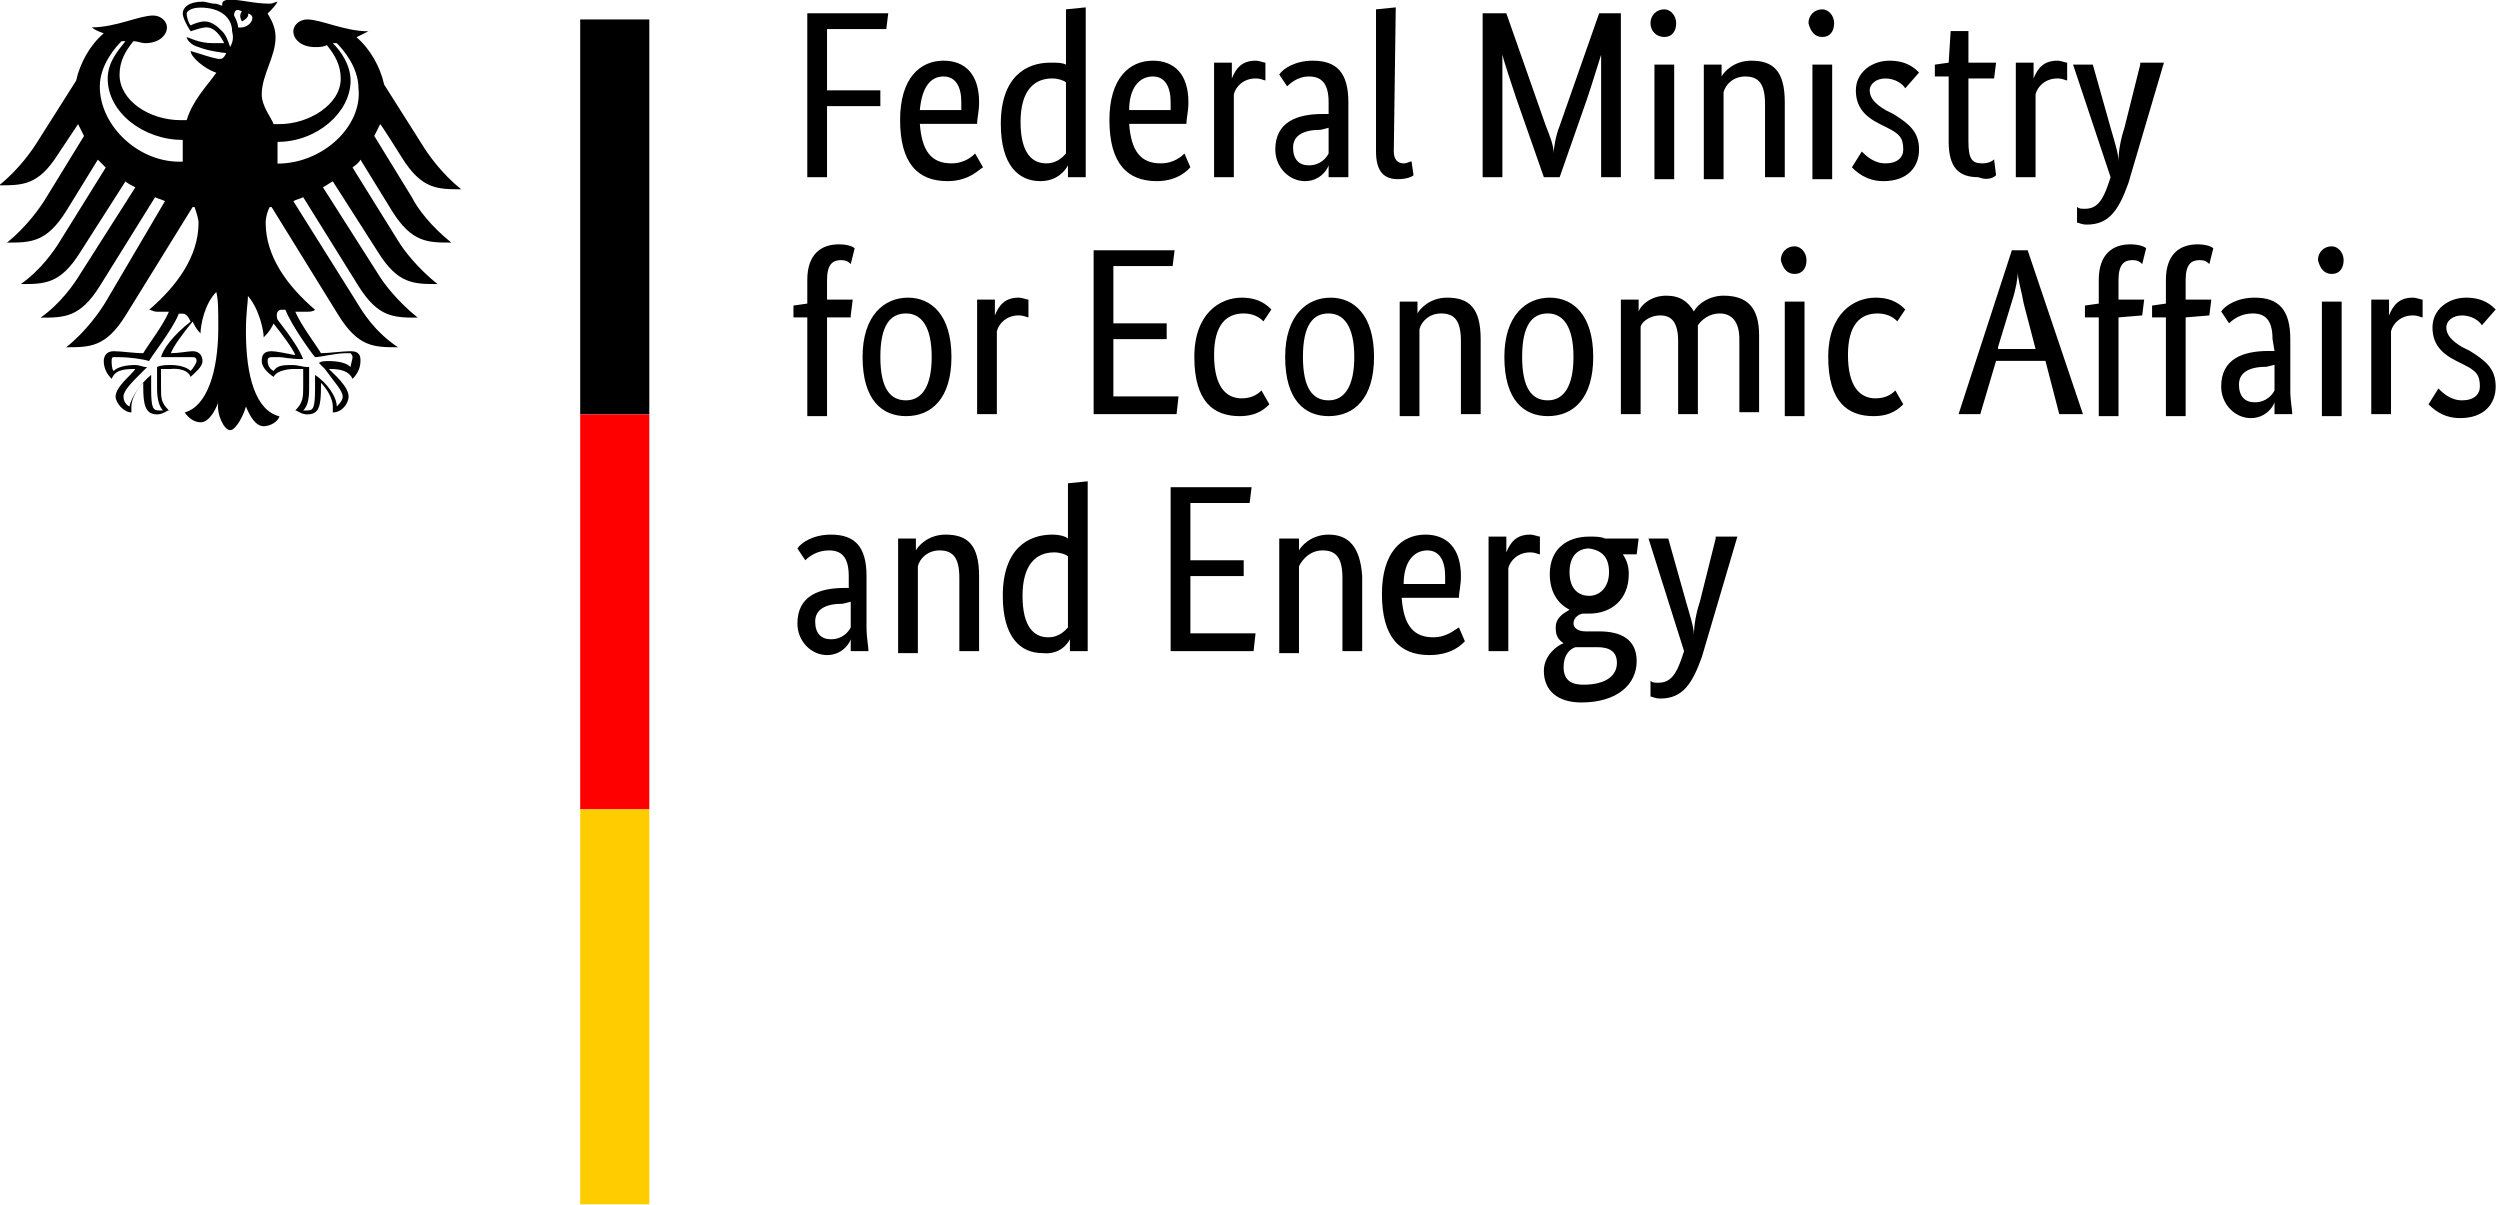
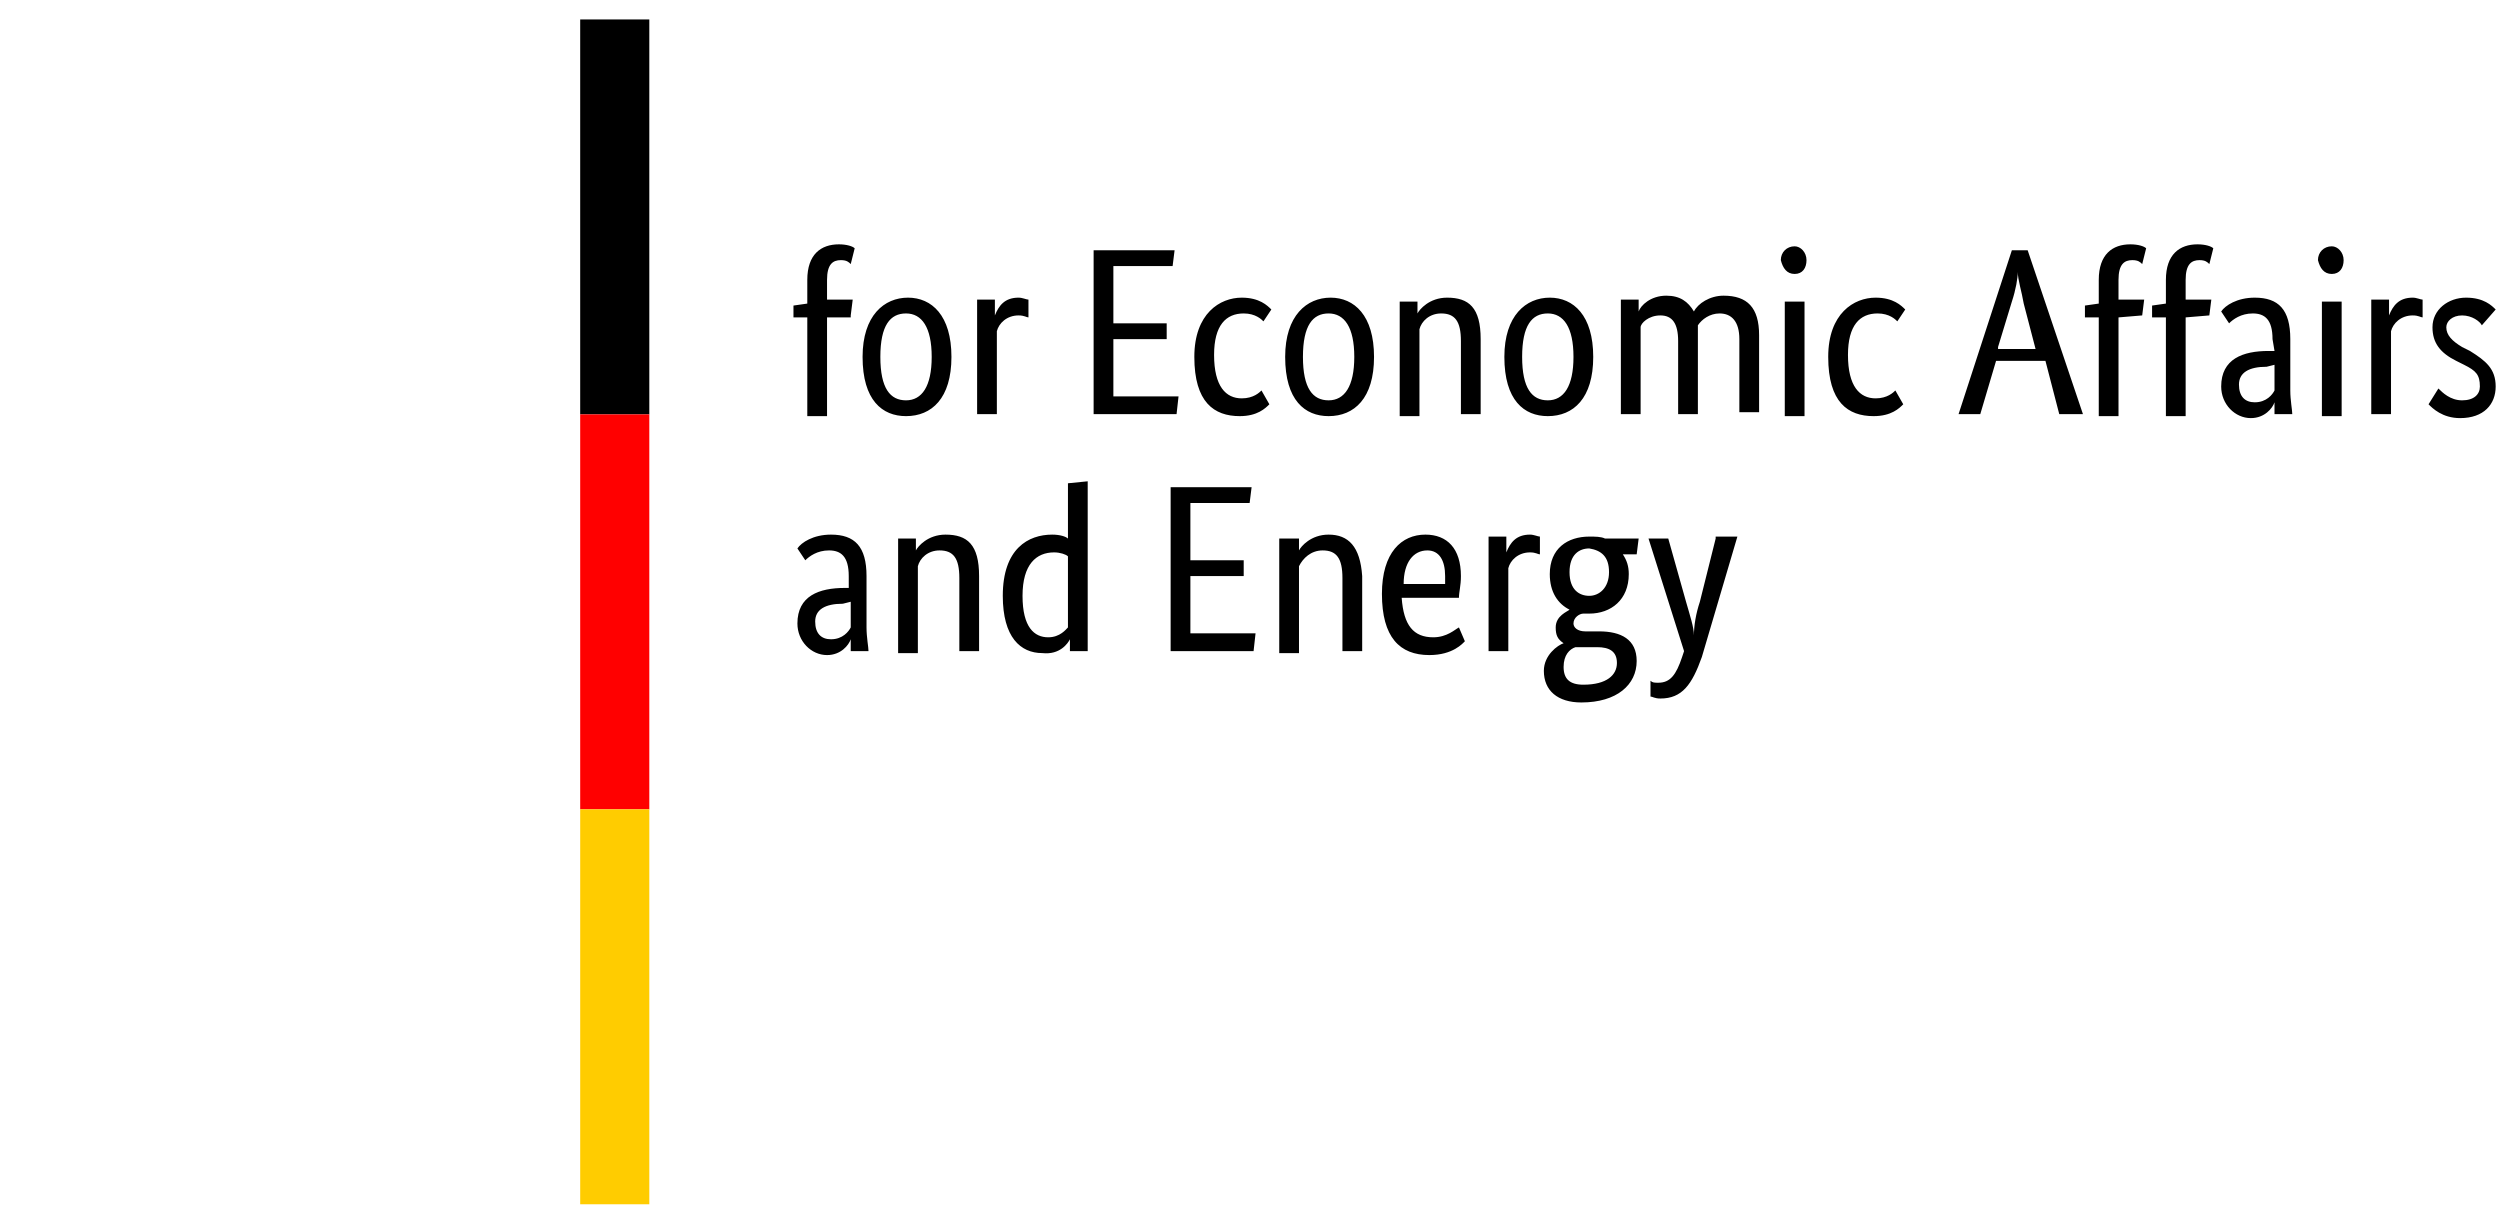
<svg xmlns="http://www.w3.org/2000/svg" version="1.1" baseProfile="basic" id="Ebene_1" viewBox="0 0 126.6 61" xml:space="preserve">
  <style type="text/css">
	.st0{fill:#FF0000;}
	.st1{fill:#FFCC00;}
</style>
  <g transform="translate(23.354, 21.785)">
    <g transform="translate(0, 0)">
-       <path d="M-9.3-13.5c0-0.2,0-0.5,0-0.7c0-0.1,0-0.3,0-0.4c2,0,3.7-1.5,3.7-3.1c0-0.8-0.5-1.5-0.9-1.9c0.1,0,0.1,0,0.2,0    c0.3,0.3,1.1,1.2,1.1,2.3C-5-15.4-7-13.5-9.3-13.5 M-11.3-20.4c0-0.2-0.1-0.4-0.2-0.6c0-0.2,0.1-0.4,0.4-0.2c-0.2,0.2,0,0.5,0,0.5    s0.4-0.2,0.3-0.4C-10.3-21-10.7-20.3-11.3-20.4 M-11.7-19.4c-0.1-0.3-0.2-0.6-0.4-0.8c-0.2-0.2-0.5-0.5-0.9-0.5    c-0.2,0-0.5,0.1-0.7,0.2c-0.1-0.1-0.2-0.4-0.2-0.6c0-0.1,0.2-0.3,0.7-0.3c1,0,1.6,0.5,1.6,1.2C-11.5-19.8-11.6-19.6-11.7-19.4     M-9.1-6.1c0.1,0,0.2,0,0.2,0c0.3,0.8,1.4,2.3,1.5,2.4l0,0l0,0c0.3,0,1-0.2,1.6-0.2h0c0.1,0,0.1,0,0.2,0c0,0,0.1,0.1,0.1,0.2    c0,0.1-0.1,0.4-0.1,0.5c-0.2-0.2-0.6-0.3-1.1-0.3c-0.2,0-0.4,0-0.5,0.1l0,0l0,0l0.3,0.3C-6.4-2.4-6-2-6-1.7c0,0.2-0.2,0.4-0.3,0.5    c0-0.5-0.5-1.2-1.1-1.6l0,0l0,0.2c0,0.1,0,0.3,0,0.5c0,1-0.1,1.1-0.4,1.1c-0.1,0-0.1,0-0.2,0c0.2-0.2,0.3-0.5,0.3-1.1l0-0.3l0-0.2    c0-0.2,0-0.4,0-0.5l0-0.1l-0.1,0c-0.2,0-0.5-0.1-0.7-0.1c-0.5,0-0.8,0-1,0.3c-0.2-0.1-0.3-0.3-0.3-0.5c0-0.2,0.1-0.2,0.3-0.2    c0.1,0,0.2,0,0.3,0c0.2,0,0.5,0.1,1.2,0.1h0l0,0c-0.2-0.5-0.6-1.1-1.3-2C-9.4-5.9-9.3-6.1-9.1-6.1 M-15.2-3.7L-15.2-3.7L-15.2-3.7    c0.7,0,1,0,1.2,0c0.1,0,0.2,0,0.3,0c0.2,0,0.3,0,0.3,0.2c0,0.1-0.2,0.4-0.3,0.5c-0.2-0.2-0.6-0.3-1-0.3c-0.2,0-0.5,0-0.7,0.1l0,0    l0,0l0,0.1c0,0.1,0,0.3,0,0.5l0,0.2l0,0.3c0,0.5,0.1,0.9,0.3,1.1c-0.1,0-0.1,0-0.2,0c-0.3,0-0.4-0.1-0.4-1.1c0-0.2,0-0.4,0-0.5    l0-0.2l0,0c-0.5,0.4-1,1.1-1.1,1.6c-0.2-0.1-0.3-0.3-0.3-0.5c0-0.3,0.4-0.7,0.9-1.2l0.3-0.3l0,0l-0.1,0c-0.1,0-0.3-0.1-0.5-0.1    c-0.5,0-0.9,0.1-1.1,0.3c-0.1-0.1-0.1-0.4-0.1-0.5c0-0.1,0-0.2,0.1-0.2c0,0,0.1,0,0.2,0h0c0.6,0,1.3,0.1,1.6,0.2l0,0l0,0    c0-0.1,1.2-1.6,1.5-2.4c0.1,0,0.1,0,0.2,0c0.2,0,0.3,0.2,0.4,0.4C-14.6-4.8-15.1-4.1-15.2-3.7 M-18.3-17.4c0-1.1,0.8-2,1.1-2.3    c0.1,0,0.1,0,0.2,0c-0.3,0.4-0.9,1-0.9,1.9c0,1.7,1.8,3.1,3.8,3.1c0,0.1,0,0.3,0,0.4c0,0.2,0,0.5,0,0.7    C-16.3-13.5-18.3-15.4-18.3-17.4 M-3-13.8c1,1.6,1.8,1.6,3,1.6C-1-13-1.7-14-2-14.5l-1.9-3c-0.2-0.9-0.7-1.8-1.4-2.4    c0.2-0.1,0.4-0.2,0.6-0.3c-1.2,0-2.4-0.6-3.1-0.6c-0.4,0-0.7,0.3-0.7,0.6c0,0.4,0.4,0.8,1.1,0.8c0.2,0,0.4,0,0.6-0.1    c0.4,0.5,0.7,1,0.7,1.7c0,1.3-1.6,2.3-3.1,2.3c-0.1,0-0.2,0-0.3,0c-0.1-0.3-0.6-0.9-0.6-1.5c0-1,0.7-1.9,0.7-2.9    c0-0.6-0.3-1-0.4-1.2c0.2-0.2,0.4-0.4,0.5-0.6c-0.1,0-0.2,0.1-0.4,0.1c-0.8,0-1.4-0.2-2-0.2c-0.3,0-0.4,0.1-0.4,0.2    c0,0,0,0.1,0,0.1c-0.1,0-0.2-0.1-0.4-0.1c-0.2,0-0.4-0.1-0.6-0.1c-0.7,0-1,0.3-1,0.6c0,0.2,0.2,0.6,0.4,0.9    c0.3-0.1,0.6-0.2,0.8-0.2c0.4,0,0.7,0.4,0.9,0.8c-0.3,0-0.3,0-0.6,0c-0.7,0-1.2-0.3-1.3-0.3c0,0,0,0,0,0c0,0.1,0.2,0.4,0.6,0.5    c0.5,0.2,1.3,0.3,1.4,0.3c0,0-0.1,0.3-0.3,0.3c0,0-0.1,0-0.1,0c-0.5-0.1-0.7-0.2-1.4-0.4c0,0,0,0,0,0c0,0.3,0.7,0.9,1.3,1.1    c-0.5,0.7-1.2,1.4-1.5,2.4c-0.1,0-0.2,0-0.3,0c-1.6,0-3.1-1-3.1-2.3c0-0.7,0.3-1.2,0.7-1.7c0.2,0,0.4,0.1,0.6,0.1    c0.7,0,1.1-0.4,1.1-0.8c0-0.3-0.3-0.6-0.7-0.6c-0.7,0-1.9,0.6-3.1,0.6c0.1,0.1,0.3,0.2,0.6,0.3c-0.7,0.6-1.2,1.5-1.4,2.4l-1.9,3    c-0.3,0.5-1,1.5-2,2.3c1.2,0,2,0,3-1.6l1-1.5c0.1,0.2,0.2,0.4,0.3,0.6l-1.9,3.1c-0.3,0.5-1,1.5-2,2.3c1.2,0,2,0,3-1.6l1.6-2.6    c0.1,0.1,0.3,0.3,0.4,0.4l-2.3,3.7c-0.3,0.5-1,1.5-2,2.2c1.2,0,2,0,3-1.6l2.3-3.6c0.1,0.1,0.3,0.2,0.5,0.3l-2.8,4.4    c-0.3,0.5-1,1.5-2,2.2c1.2,0,2,0,3-1.6l2.8-4.5c0.2,0.1,0.3,0.1,0.5,0.2L-18-6.5C-18.3-6-19-5-20-4.2c1.2,0,2,0,3-1.6l3.4-5.5    c0,0,0.1,0,0.1,0c0.1,0.3,0.2,0.6,0.2,0.8c0,1.7-1.1,3.2-2.5,4.4c0.1,0,0.2,0.1,0.4,0.1c0.3,0,0.5,0,0.6,0c-0.3,0.7-1,1.6-1.3,2.1    C-16.6-3.9-17.2-4-17.6-4c-0.4,0-0.5,0.3-0.5,0.5c0,0.4,0.2,0.7,0.4,0.9c0.1-0.2,0.2-0.5,1.1-0.5c0,0,0,0,0.1,0    c-0.2,0.3-1,0.9-1,1.4c0,0.3,0.4,0.8,0.8,0.8c0-0.1,0-0.2,0-0.3c0-0.4,0.3-0.9,0.6-1.2c0,0.1,0,0.1,0,0.2c0,0.9,0.1,1.4,0.7,1.4    c0.3,0,0.5-0.2,0.6-0.2c-0.4-0.4-0.4-0.6-0.4-1.2c0-0.1,0-0.3,0-0.5c0-0.1,0-0.3,0-0.4c0.2,0,0.3,0,0.5,0c0,0,0.8-0.1,1,0.4    c0.2-0.2,0.6-0.5,0.6-0.8c0-0.2-0.1-0.5-0.5-0.5c-0.2,0-0.7,0.1-1.1,0.1c0.1-0.3,0.6-1,1.1-1.6c0.1,0.2,0.2,0.4,0.4,0.6    c0-0.4,0.2-1.5,0.8-2.1c0.1,0.4,0.1,0.9,0.1,1.8c0,2.3-0.6,4-1.7,4.3c0.2,0.3,0.5,0.5,0.8,0.5c0.4,0,0.7-0.5,0.9-1    C-12.4-0.8-12,0-11.7,0s0.7-0.8,0.8-1.2c0.2,0.5,0.5,1,0.9,1c0.3,0,0.7-0.2,0.8-0.5c-1.2-0.3-1.7-2-1.7-4.3c0-1,0.1-1.4,0.1-1.8    c0.6,0.7,0.8,1.8,0.8,2.1C-9.7-5-9.6-5.2-9.5-5.4c0.4,0.5,1,1.3,1.1,1.6C-8.9-3.9-9.4-4-9.6-4c-0.4,0-0.5,0.2-0.5,0.5    c0,0.3,0.3,0.6,0.6,0.8c0.2-0.4,1-0.4,1-0.4c0.2,0,0.2,0,0.5,0c0,0.1,0,0.3,0,0.4c0,0.2,0,0.3,0,0.5c0,0.5,0,0.8-0.4,1.2    c0.1,0,0.3,0.2,0.6,0.2c0.6,0,0.7-0.4,0.7-1.4c0-0.1,0-0.1,0-0.2c0.3,0.3,0.6,0.8,0.6,1.2c0,0.1,0,0.2,0,0.3    c0.5,0,0.8-0.5,0.8-0.8c0-0.5-0.7-1.1-1-1.4c0,0,0.1,0,0.1,0c0.8,0,1,0.3,1.1,0.5c0.2-0.2,0.4-0.5,0.4-0.9c0-0.2,0-0.5-0.5-0.5    c-0.4,0-1.1,0.1-1.5,0.1c-0.3-0.5-1-1.4-1.3-2.1c0.1,0,0.3,0,0.6,0c0.1,0,0.3,0,0.4-0.1c-1.4-1.2-2.5-2.7-2.5-4.4    c0-0.3,0.1-0.6,0.2-0.8c0,0,0.1,0,0.1,0l3.4,5.5c1,1.6,1.8,1.6,3,1.6C-4.4-5-5-6-5.3-6.5l-3.2-5.1c0.2-0.1,0.3-0.1,0.5-0.2    l2.8,4.5c1,1.6,1.8,1.6,3,1.6c-1-0.8-1.7-1.7-2-2.2l-2.8-4.4c0.2-0.1,0.3-0.2,0.5-0.3L-4.2-9c1,1.6,1.8,1.6,3,1.6    c-1-0.8-1.7-1.7-2-2.2l-2.3-3.7c0.1-0.1,0.3-0.2,0.4-0.4l1.6,2.6c1,1.6,1.8,1.6,3,1.6c-1-0.8-1.7-1.7-2-2.3l-1.9-3.1    c0.1-0.2,0.2-0.4,0.3-0.6C-4-15.4-3-13.8-3-13.8z" />
-     </g>
+       </g>
    <g transform="translate(29.427, 1)">
      <path d="M-23.4-21.8h3.5v20h-3.5V-21.8z" />
      <path class="st0" d="M-23.4-1.8h3.5v20h-3.5V-1.8z" />
      <path class="st1" d="M-23.4,18.2h3.5v20h-3.5V18.2z" />
    </g>
    <g transform="translate(39.927, 8.988)">
-       <path d="M-21.4-21.8v-3.6h2.7v-0.8h-2.7v-3.1h3l0.1-0.8h-4.1v8.3H-21.4z M-15.5-26.9c0.6,0,0.9,0.5,0.9,1.3c0,0.2,0,0.3,0,0.4    h-2.1C-16.6-26.3-16.2-26.9-15.5-26.9z M-13.5-22.3l-0.4-0.7c-0.1,0.1-0.5,0.5-1.2,0.5c-1,0-1.5-0.6-1.6-2h2.9    c0-0.3,0.1-0.6,0.1-1.1c0-1.4-0.7-2.1-1.8-2.1c-1.2,0-2.2,0.9-2.2,3c0,2.2,0.9,3.1,2.4,3.1C-14.2-21.6-13.7-22.2-13.5-22.3z     M-10.3-22.5c-0.7,0-1.3-0.5-1.3-2.1c0-1.6,0.7-2.2,1.6-2.2c0.3,0,0.6,0.1,0.7,0.2v3.6C-9.4-22.9-9.7-22.5-10.3-22.5z M-9.2-22.4    L-9.2-22.4l0,0.6h0.9v-8.6l-1,0.1v2.8c-0.2-0.1-0.4-0.1-0.8-0.1c-1.2,0-2.5,0.7-2.5,3.1c0,2.1,0.9,2.9,2,2.9    C-9.7-21.6-9.3-22.2-9.2-22.4z M-4.9-26.9c0.6,0,0.9,0.5,0.9,1.3c0,0.2,0,0.3,0,0.4h-2.1C-6.1-26.3-5.6-26.9-4.9-26.9z M-3-22.3    L-3.3-23c-0.1,0.1-0.5,0.5-1.2,0.5c-1,0-1.5-0.6-1.6-2h2.9c0-0.3,0.1-0.6,0.1-1.1c0-1.4-0.7-2.1-1.8-2.1c-1.2,0-2.2,0.9-2.2,3    c0,2.2,0.9,3.1,2.4,3.1C-3.6-21.6-3.1-22.2-3-22.3z M0.8-27.6c-0.1,0-0.3-0.1-0.5-0.1c-0.7,0-1,0.4-1.2,0.9h0v-0.8h-0.9v5.8h1V-26    c0.1-0.4,0.5-0.8,1.1-0.8c0.3,0,0.4,0.1,0.5,0.1L0.8-27.6z M4-25H3.7c-1.3,0-2.4,0.4-2.4,1.8c0,0.9,0.7,1.6,1.5,1.6    c0.7,0,1.1-0.5,1.2-0.8h0c0,0.3,0,0.5,0,0.6H5C5-21.9,5-22.5,5-23v-2.6c0-1.5-0.6-2.1-1.8-2.1c-0.9,0-1.5,0.4-1.7,0.7l0.4,0.6    C2-26.5,2.4-26.9,3-26.9c0.6,0,1,0.3,1,1.3L4-25z M4-24.3v1.3c-0.1,0.2-0.4,0.6-1,0.6c-0.5,0-0.8-0.3-0.8-0.9    c0-0.6,0.5-0.9,1.4-0.9L4-24.3z M7.4-30.4l-1,0.1v7.2c0,1,0.4,1.4,1.1,1.4c0.4,0,0.7-0.1,0.8-0.2l-0.1-0.7c-0.1,0-0.2,0.1-0.4,0.1    c-0.3,0-0.5-0.2-0.5-0.6L7.4-30.4z M17.7-30.1l-2,5.7c-0.2,0.5-0.3,1.1-0.3,1.4h0c0-0.4-0.2-0.9-0.4-1.4l-2-5.7h-1.2v8.3h1v-3.9    c0-1,0-2,0-2.3h0c0.1,0.4,0.4,1.3,0.7,2.2l1.4,4h0.8l1.4-4c0.3-0.9,0.6-1.9,0.7-2.2h0c0,0.3,0,1.3,0,2.3v3.9h1v-8.3H17.7z     M21-28.9c0.4,0,0.6-0.3,0.6-0.7c0-0.4-0.3-0.7-0.6-0.7c-0.4,0-0.7,0.3-0.7,0.7C20.3-29.2,20.6-28.9,21-28.9z M21.5-27.5h-1v5.8h1    V-27.5z M25.1-26.9c0.7,0,1,0.4,1,1.4v3.7h1v-3.8c0-1.6-0.6-2.1-1.7-2.1c-0.9,0-1.4,0.6-1.5,0.8h0v-0.6H23v5.8h1v-4.4    C24.1-26.5,24.5-26.9,25.1-26.9z M29-28.9c0.4,0,0.6-0.3,0.6-0.7c0-0.4-0.3-0.7-0.6-0.7c-0.4,0-0.7,0.3-0.7,0.7    C28.4-29.2,28.6-28.9,29-28.9z M29.5-27.5h-1v5.8h1V-27.5z M33.9-27.1c-0.2-0.2-0.6-0.6-1.5-0.6c-0.9,0-1.7,0.6-1.7,1.5    c0,0.8,0.4,1.3,1.2,1.7l0.4,0.2c0.6,0.3,0.8,0.5,0.8,1.1c0,0.4-0.3,0.7-0.9,0.7c-0.6,0-1-0.4-1.2-0.6l-0.5,0.8    c0.2,0.2,0.7,0.7,1.6,0.7c1.2,0,1.8-0.7,1.8-1.6c0-0.9-0.5-1.3-1.3-1.8l-0.4-0.2c-0.5-0.3-0.8-0.6-0.8-1c0-0.3,0.3-0.6,0.8-0.6    c0.5,0,0.9,0.3,1,0.5L33.9-27.1z M37.8-21.9l-0.1-0.8c-0.1,0.1-0.3,0.2-0.6,0.2c-0.5,0-0.7-0.2-0.7-1.1v-3.2h1.3l0.1-0.8h-1.4    v-1.6h-0.9l-0.1,1.6l-0.7,0.1v0.6h0.7v3.3c0,1.3,0.5,1.8,1.5,1.8C37.4-21.6,37.7-21.8,37.8-21.9z M41.4-27.6    c-0.1,0-0.3-0.1-0.5-0.1c-0.7,0-1,0.4-1.2,0.9h0v-0.8h-0.9v5.8h1V-26c0.1-0.4,0.5-0.8,1.1-0.8c0.3,0,0.4,0.1,0.5,0.1L41.4-27.6z     M45.1-27.5l-0.8,3.2c-0.2,0.6-0.3,1.2-0.3,1.7h0c0-0.4-0.2-1-0.4-1.7l-0.9-3.2h-1l1.9,5.7l-0.1,0.3c-0.3,0.9-0.6,1.3-1.2,1.3    c-0.2,0-0.3,0-0.4-0.1v0.8c0.1,0,0.2,0.1,0.5,0.1c1.1,0,1.6-0.7,2.1-2.1l1.8-6.1H45.1z" />
      <path d="M-20.2-14.8l0.1-0.8h-1.3v-1c0-0.8,0.3-1,0.7-1c0.3,0,0.4,0.1,0.5,0.2l0.2-0.8c-0.1-0.1-0.4-0.2-0.8-0.2    c-0.9,0-1.6,0.5-1.6,1.8v1.2l-0.7,0.1v0.6h0.7v5h1v-5H-20.2z M-19.6-12.7c0,2.2,1,3,2.2,3c1.3,0,2.3-0.9,2.3-3c0-2.1-1-3-2.2-3    C-18.5-15.7-19.6-14.8-19.6-12.7z M-16.1-12.7c0,1.5-0.5,2.2-1.3,2.2c-0.8,0-1.3-0.6-1.3-2.2s0.5-2.2,1.3-2.2    S-16.1-14.2-16.1-12.7z M-11.2-15.6c-0.1,0-0.3-0.1-0.5-0.1c-0.7,0-1,0.4-1.2,0.9h0v-0.8h-0.9v5.8h1V-14c0.1-0.4,0.5-0.8,1.1-0.8    c0.3,0,0.4,0.1,0.5,0.1L-11.2-15.6z M-3.8-18.1h-4.1v8.3h4.2l0.1-0.9h-3.3v-2.9h2.7v-0.8h-2.7v-2.9h3L-3.8-18.1z M1.1-15.1    c-0.2-0.2-0.6-0.6-1.5-0.6c-1.1,0-2.4,0.8-2.4,3c0,2.3,1,3,2.3,3c0.9,0,1.3-0.4,1.5-0.6l-0.4-0.7c-0.1,0.1-0.4,0.4-1,0.4    c-0.8,0-1.4-0.6-1.4-2.2c0-1.5,0.6-2.1,1.5-2.1c0.6,0,0.9,0.3,1,0.4L1.1-15.1z M1.8-12.7c0,2.2,1,3,2.2,3c1.3,0,2.3-0.9,2.3-3    c0-2.1-1-3-2.2-3C2.9-15.7,1.8-14.8,1.8-12.7z M5.3-12.7c0,1.5-0.5,2.2-1.3,2.2s-1.3-0.6-1.3-2.2s0.5-2.2,1.3-2.2    S5.3-14.2,5.3-12.7z M9.7-14.9c0.7,0,1,0.4,1,1.4v3.7h1v-3.8c0-1.6-0.6-2.1-1.7-2.1c-0.9,0-1.4,0.6-1.5,0.8h0v-0.6H7.6v5.8h1v-4.4    C8.7-14.5,9.1-14.9,9.7-14.9z M12.9-12.7c0,2.2,1,3,2.2,3c1.3,0,2.3-0.9,2.3-3c0-2.1-1-3-2.2-3C14-15.7,12.9-14.8,12.9-12.7z     M16.4-12.7c0,1.5-0.5,2.2-1.3,2.2s-1.3-0.6-1.3-2.2s0.5-2.2,1.3-2.2S16.4-14.2,16.4-12.7z M20.8-14.8c0.6,0,0.9,0.4,0.9,1.3v3.7    h1v-3.9c0-0.2,0-0.4,0-0.6c0.2-0.3,0.6-0.6,1.1-0.6c0.6,0,1,0.4,1,1.3v3.7h1v-3.9c0-1.4-0.6-2-1.8-2c-0.7,0-1.3,0.4-1.5,0.8    c-0.3-0.5-0.7-0.8-1.4-0.8c-0.8,0-1.3,0.5-1.4,0.8h0v-0.6h-0.9v5.8h1v-4.4C19.8-14.4,20.2-14.8,20.8-14.8z M27.6-16.9    c0.4,0,0.6-0.3,0.6-0.7c0-0.4-0.3-0.7-0.6-0.7c-0.4,0-0.7,0.3-0.7,0.7C27-17.2,27.2-16.9,27.6-16.9z M28.1-15.5h-1v5.8h1V-15.5z     M33.2-15.1c-0.2-0.2-0.6-0.6-1.5-0.6c-1.1,0-2.4,0.8-2.4,3c0,2.3,1,3,2.3,3c0.9,0,1.3-0.4,1.5-0.6l-0.4-0.7    c-0.1,0.1-0.4,0.4-1,0.4c-0.8,0-1.4-0.6-1.4-2.2c0-1.5,0.6-2.1,1.5-2.1c0.6,0,0.9,0.3,1,0.4L33.2-15.1z M37.9-13.2l0.7-2.3    c0.2-0.6,0.3-1.2,0.3-1.5h0c0,0.4,0.2,1,0.3,1.6l0.6,2.3H37.9z M39.4-18.1h-0.8l-2.7,8.3h1.1l0.8-2.7h2.5l0.7,2.7h1.2L39.4-18.1z     M45.2-14.8l0.1-0.8h-1.3v-1c0-0.8,0.3-1,0.7-1c0.3,0,0.4,0.1,0.5,0.2l0.2-0.8c-0.1-0.1-0.4-0.2-0.8-0.2c-0.9,0-1.6,0.5-1.6,1.8    v1.2l-0.7,0.1v0.6h0.7v5h1v-5L45.2-14.8z M48.6-14.8l0.1-0.8h-1.3v-1c0-0.8,0.3-1,0.7-1c0.3,0,0.4,0.1,0.5,0.2l0.2-0.8    c-0.1-0.1-0.4-0.2-0.8-0.2c-0.9,0-1.6,0.5-1.6,1.8v1.2l-0.7,0.1v0.6h0.7v5h1v-5L48.6-14.8z M51.9-13h-0.3c-1.3,0-2.4,0.4-2.4,1.8    c0,0.9,0.7,1.6,1.5,1.6c0.7,0,1.1-0.5,1.2-0.8h0c0,0.3,0,0.5,0,0.6h0.9c0-0.2-0.1-0.7-0.1-1.2v-2.6c0-1.5-0.6-2.1-1.8-2.1    c-0.9,0-1.5,0.4-1.7,0.7l0.4,0.6c0.2-0.2,0.6-0.5,1.2-0.5c0.6,0,1,0.3,1,1.3L51.9-13z M51.9-12.3v1.3c-0.1,0.2-0.4,0.6-1,0.6    c-0.5,0-0.8-0.3-0.8-0.9c0-0.6,0.5-0.9,1.4-0.9L51.9-12.3z M54.8-16.9c0.4,0,0.6-0.3,0.6-0.7c0-0.4-0.3-0.7-0.6-0.7    c-0.4,0-0.7,0.3-0.7,0.7C54.2-17.2,54.4-16.9,54.8-16.9z M55.3-15.5h-1v5.8h1V-15.5z M59.4-15.6c-0.1,0-0.3-0.1-0.5-0.1    c-0.7,0-1,0.4-1.2,0.9h0v-0.8h-0.9v5.8h1V-14c0.1-0.4,0.5-0.8,1.1-0.8c0.3,0,0.4,0.1,0.5,0.1L59.4-15.6z M63.1-15.1    c-0.2-0.2-0.6-0.6-1.5-0.6c-0.9,0-1.7,0.6-1.7,1.5c0,0.8,0.4,1.3,1.2,1.7l0.4,0.2c0.6,0.3,0.8,0.5,0.8,1.1c0,0.4-0.3,0.7-0.9,0.7    c-0.6,0-1-0.4-1.2-0.6l-0.5,0.8c0.2,0.2,0.7,0.7,1.6,0.7c1.2,0,1.8-0.7,1.8-1.6c0-0.9-0.5-1.3-1.3-1.8l-0.4-0.2    c-0.5-0.3-0.8-0.6-0.8-1c0-0.3,0.3-0.6,0.8-0.6c0.5,0,0.9,0.3,1,0.5L63.1-15.1z" />
      <path d="M-20.2-1h-0.3c-1.3,0-2.4,0.4-2.4,1.8c0,0.9,0.7,1.6,1.5,1.6c0.7,0,1.1-0.5,1.2-0.8h0c0,0.3,0,0.5,0,0.6h0.9    c0-0.2-0.1-0.7-0.1-1.2v-2.6c0-1.5-0.6-2.1-1.8-2.1c-0.9,0-1.5,0.4-1.7,0.7l0.4,0.6c0.2-0.2,0.6-0.5,1.2-0.5c0.6,0,1,0.3,1,1.3V-1    z M-20.2-0.3V1c-0.1,0.2-0.4,0.6-1,0.6c-0.5,0-0.8-0.3-0.8-0.9c0-0.6,0.5-0.9,1.4-0.9L-20.2-0.3z M-15.7-2.9c0.7,0,1,0.4,1,1.4    v3.7h1v-3.8c0-1.6-0.6-2.1-1.7-2.1c-0.9,0-1.4,0.6-1.5,0.8h0v-0.6h-0.9v5.8h1v-4.4C-16.7-2.5-16.3-2.9-15.7-2.9z M-10.2,1.5    c-0.7,0-1.3-0.5-1.3-2.1c0-1.6,0.7-2.2,1.6-2.2c0.3,0,0.6,0.1,0.7,0.2v3.6C-9.3,1.1-9.6,1.5-10.2,1.5z M-9.1,1.6L-9.1,1.6l0,0.6    h0.9v-8.6l-1,0.1v2.8C-9.3-3.6-9.6-3.7-10-3.7c-1.2,0-2.5,0.7-2.5,3.1c0,2.1,0.9,2.9,2,2.9C-9.6,2.4-9.2,1.8-9.1,1.6z M0.1-6.1H-4    v8.3h4.2l0.1-0.9h-3.3v-2.9h2.7v-0.8h-2.7v-2.9h3L0.1-6.1z M3.7-2.9c0.7,0,1,0.4,1,1.4v3.7h1v-3.8C5.6-3.1,5-3.7,4-3.7    c-0.9,0-1.4,0.6-1.5,0.8h0v-0.6H1.5v5.8h1v-4.4C2.7-2.5,3.1-2.9,3.7-2.9z M9-2.9c0.6,0,0.9,0.5,0.9,1.3c0,0.2,0,0.3,0,0.4H7.8    C7.8-2.3,8.3-2.9,9-2.9z M10.9,1.7L10.6,1C10.4,1.1,10,1.5,9.3,1.5c-1,0-1.5-0.6-1.6-2h2.9c0-0.3,0.1-0.6,0.1-1.1    c0-1.4-0.7-2.1-1.8-2.1c-1.2,0-2.2,0.9-2.2,3c0,2.2,0.9,3.1,2.4,3.1C10.3,2.4,10.8,1.8,10.9,1.7z M14.7-3.6    c-0.1,0-0.3-0.1-0.5-0.1c-0.7,0-1,0.4-1.2,0.9h0v-0.8h-0.9v5.8h1V-2c0.1-0.4,0.5-0.8,1.1-0.8c0.3,0,0.4,0.1,0.5,0.1L14.7-3.6z     M18.2-1.8c0,0.8-0.5,1.2-1,1.2c-0.5,0-1-0.3-1-1.2s0.5-1.2,1-1.2C17.8-2.9,18.2-2.6,18.2-1.8z M19.6,2.7c0-1.1-0.8-1.5-1.9-1.5    H17c-0.4,0-0.6-0.2-0.6-0.4c0-0.3,0.3-0.5,0.5-0.5c0.1,0,0.2,0,0.3,0c1.1,0,2-0.7,2-2c0-0.4-0.1-0.7-0.3-1h0.7l0.1-0.8H18    c-0.2-0.1-0.5-0.1-0.8-0.1c-1.1,0-2,0.6-2,1.9c0,0.9,0.4,1.5,1,1.8v0c-0.1,0.1-0.7,0.3-0.7,0.9c0,0.4,0.1,0.6,0.4,0.8v0    c-0.3,0.1-1,0.6-1,1.4c0,1,0.7,1.6,1.9,1.6C18.6,4.8,19.6,3.9,19.6,2.7z M16.9,3.9c-0.7,0-1-0.3-1-0.9c0-0.6,0.3-0.9,0.6-1    c0.1,0,0.3,0,0.4,0h0.7c0.6,0,1,0.2,1,0.8C18.6,3.4,18.1,3.9,16.9,3.9z M23.6-3.5l-0.8,3.2c-0.2,0.6-0.3,1.2-0.3,1.7h0    c0-0.4-0.2-1-0.4-1.7l-0.9-3.2h-1L22,2.2l-0.1,0.3c-0.3,0.9-0.6,1.3-1.2,1.3c-0.2,0-0.3,0-0.4-0.1v0.8c0.1,0,0.2,0.1,0.5,0.1    c1.1,0,1.6-0.7,2.1-2.1l1.8-6.1H23.6z" />
    </g>
  </g>
</svg>